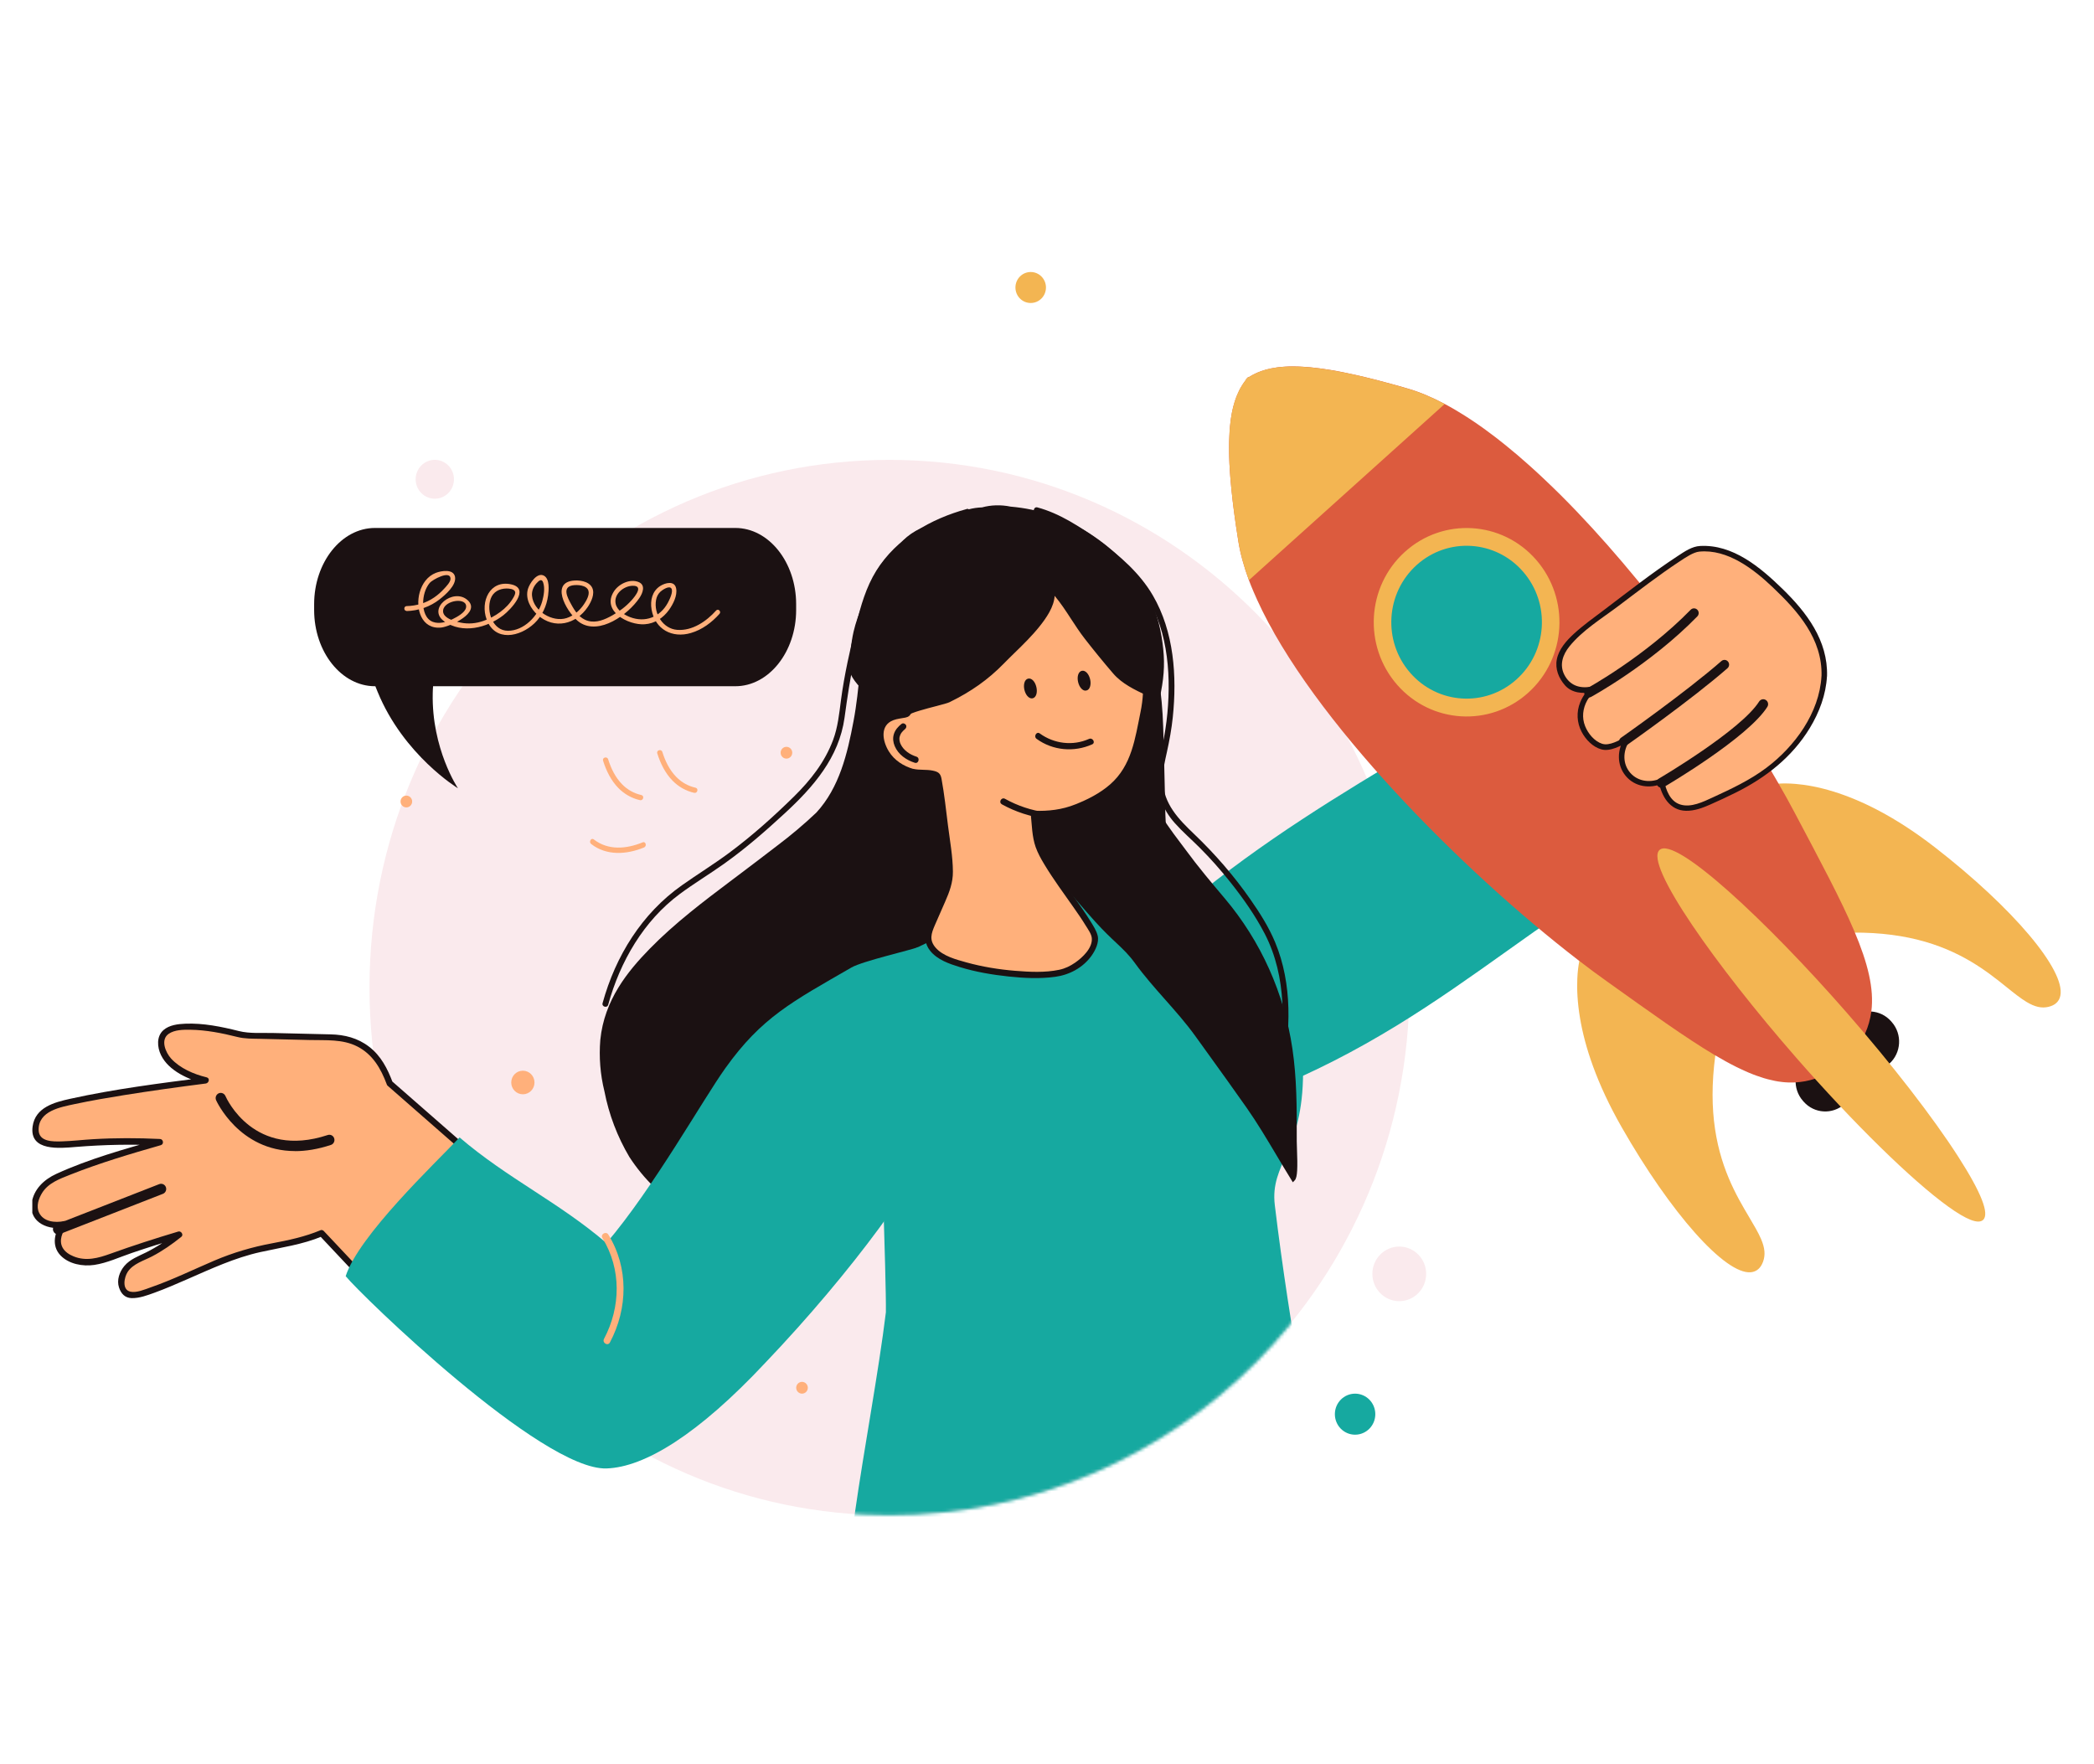
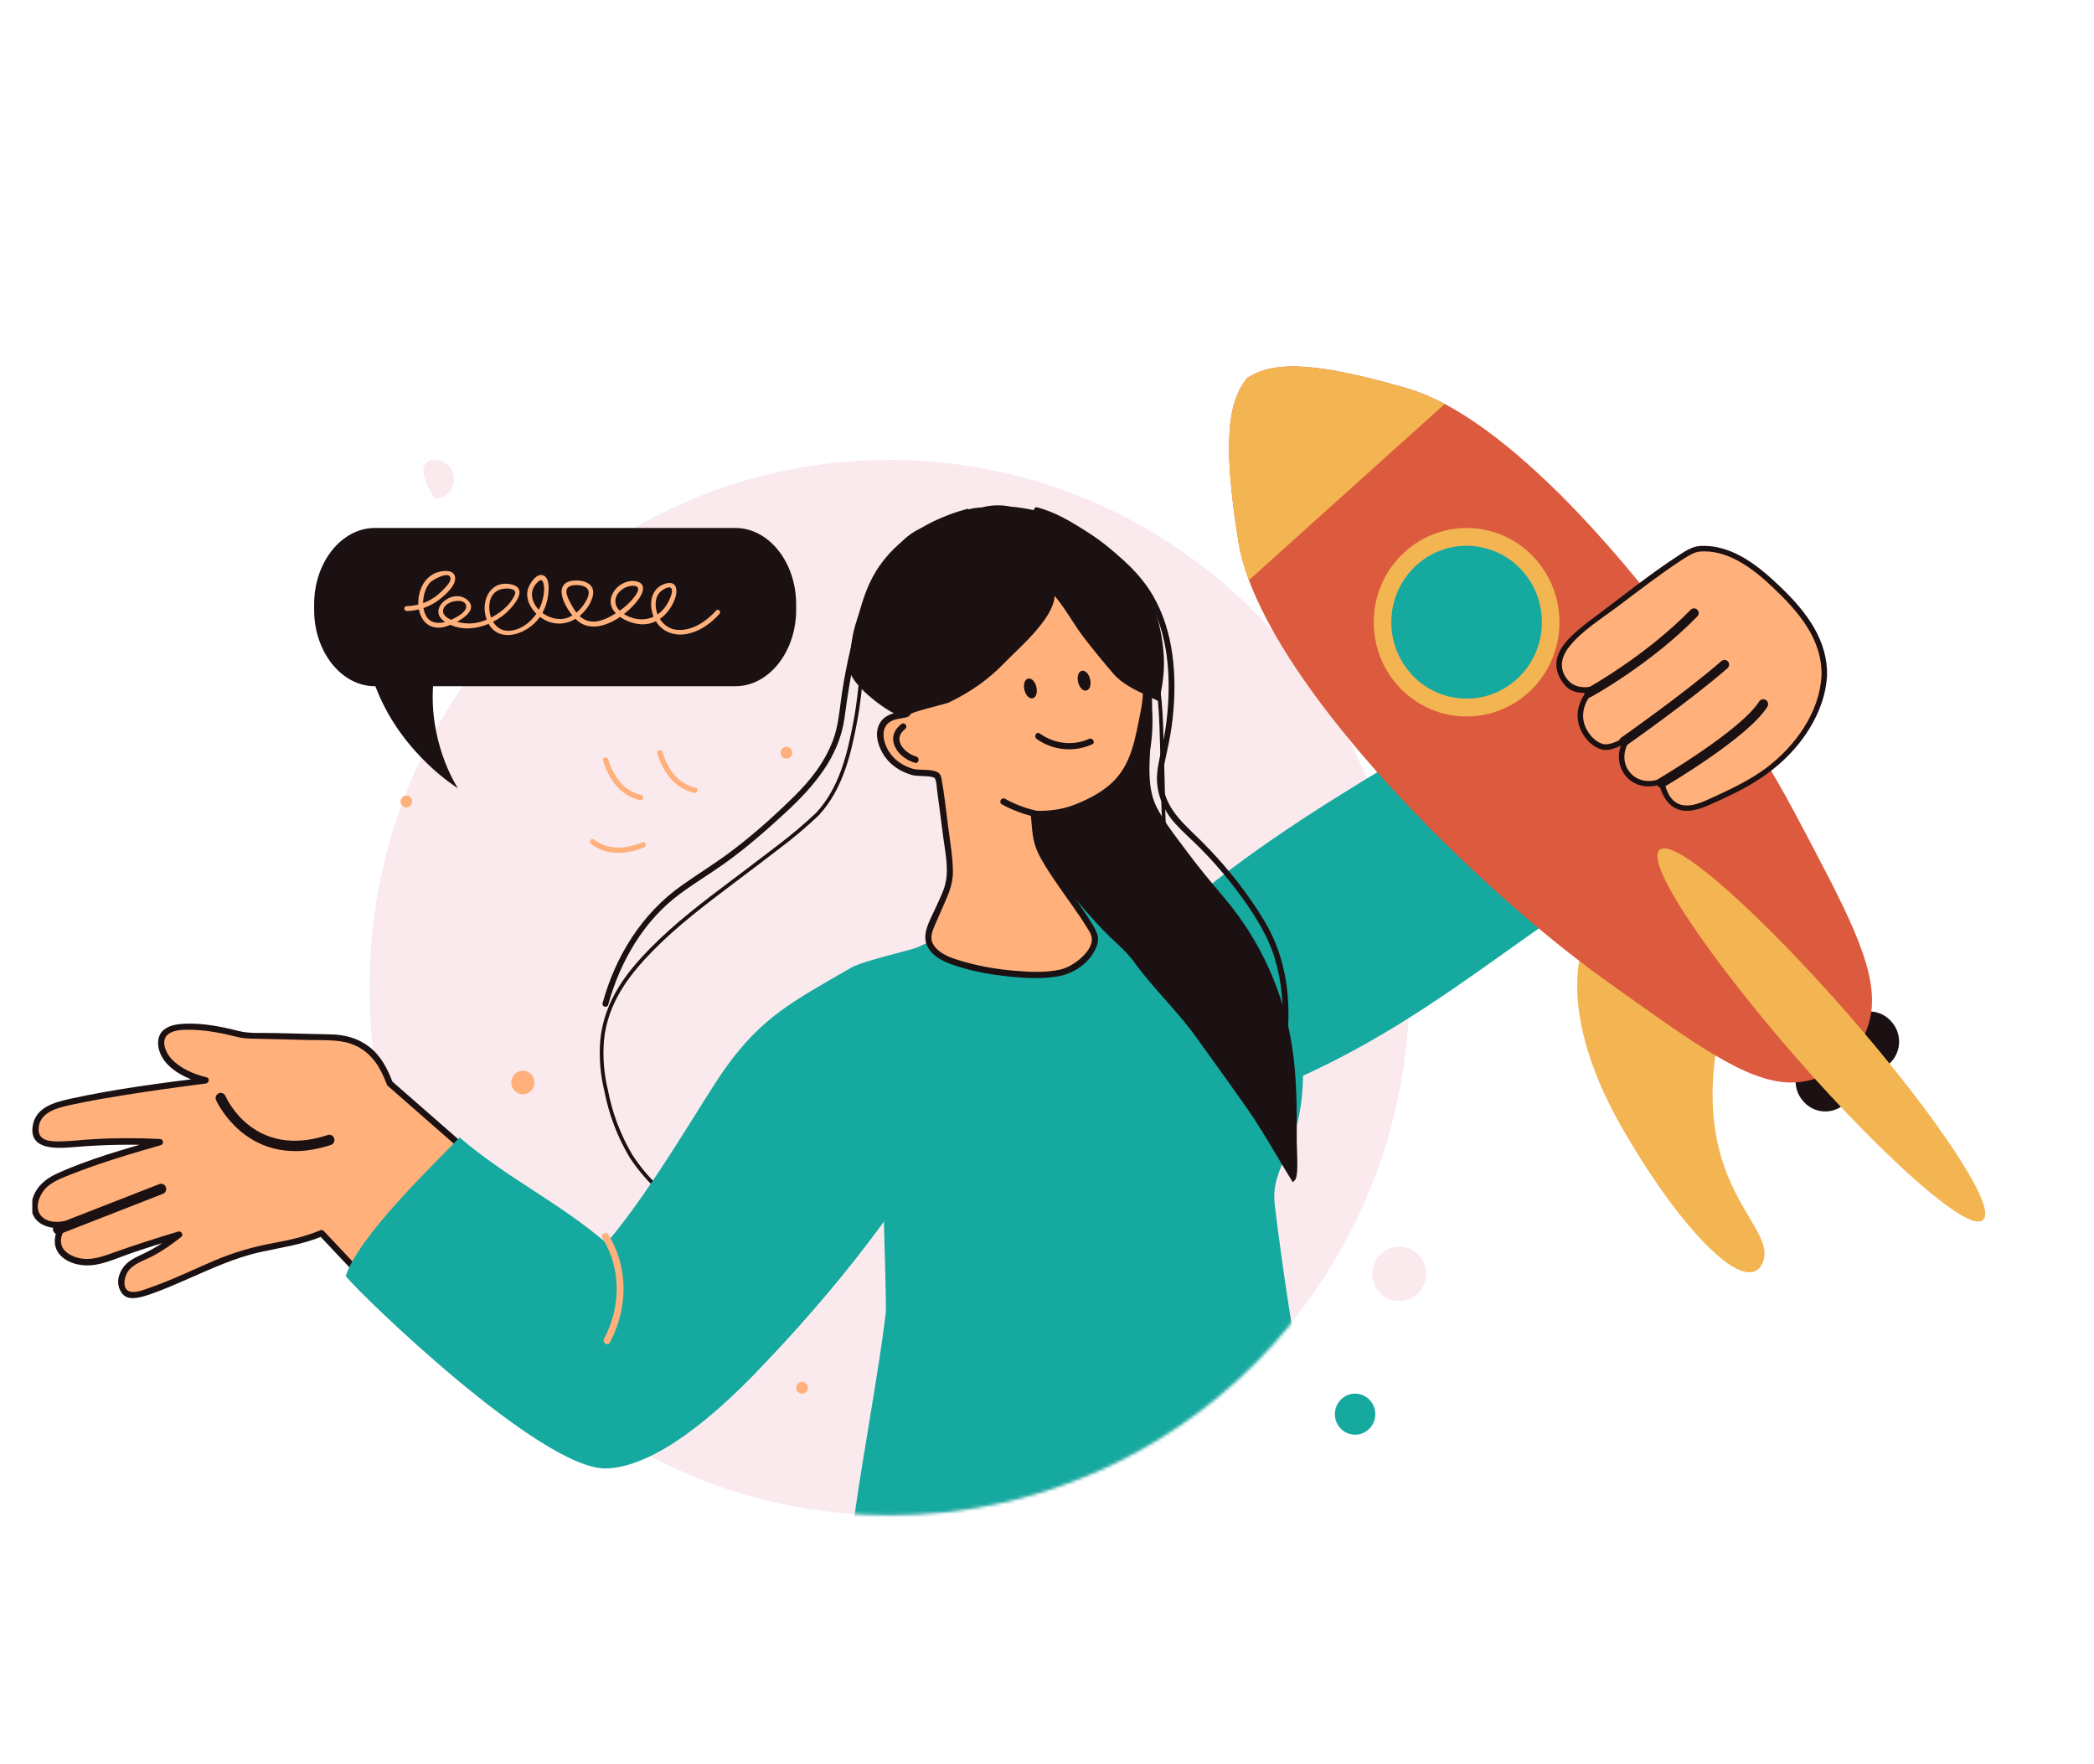
<svg xmlns="http://www.w3.org/2000/svg" width="648" height="546" viewBox="0 0 648 546" fill="none">
  <g filter="url(#filter0_d_1919_5632)">
    <g clip-path="url(#clip0_1919_5632)">
      <path d="M273.249 464.911C362.115 464.911 434.156 391.8 434.156 301.612C434.156 211.424 362.115 138.312 273.249 138.312C184.383 138.312 112.342 211.424 112.342 301.612C112.342 391.8 184.383 464.911 273.249 464.911Z" fill="#FAEAED" />
-       <path d="M374.508 304.962C372.114 299.977 369.924 294.913 367.953 289.753C365.701 284.434 363.714 279.021 362.009 273.512C360.194 267.558 358.99 261.494 358.395 255.302C358.098 250.555 357.926 245.793 357.879 241.03C357.707 234.33 357.582 227.63 357.363 220.931C357.05 211.072 355.705 201.483 352.858 192.037C351.622 187.306 349.729 182.845 347.179 178.685C343.925 174.033 340.061 169.985 335.572 166.54C326.702 159.491 316.549 155.094 305.161 155.3C298.685 155.57 292.365 156.776 286.233 158.92C281.806 160.11 278.317 162.492 275.767 166.111C272.92 168.826 270.996 172.128 269.995 176.066C268.29 180.924 267.038 185.909 266.209 190.989C264.692 200.372 264.457 209.881 262.69 219.248C260.734 229.551 258.278 239.982 251.004 247.872C247.172 251.508 243.151 254.905 238.928 258.08C234.923 261.16 230.903 264.224 226.867 267.257C217.434 274.385 207.844 281.45 199.538 289.943C191.81 297.85 185.506 306.423 184.364 317.837C183.926 323.156 184.348 328.395 185.615 333.57C186.992 340.73 189.542 347.446 193.249 353.717C197.707 360.559 203.386 366.068 210.3 370.259C212.694 372.8 214.915 373.212 216.933 371.498C216.996 371.053 216.886 370.688 216.589 370.434C220.953 370.212 225.334 370.085 229.698 369.958C243.933 369.561 258.169 368.815 272.404 368.656C288.329 368.481 304.301 368.831 320.226 367.878C337.011 366.878 353.468 363.48 369.815 359.702C369.815 359.702 382.423 319.933 374.523 304.978L374.508 304.962Z" fill="#1B1112" />
      <path d="M214.399 373.083C213.132 373.083 211.63 372.464 209.94 370.702C203.011 366.495 197.238 360.891 192.764 354.032C189.025 347.714 186.429 340.871 185.036 333.679C183.754 328.488 183.331 323.138 183.769 317.788C185.005 305.452 192.217 296.593 199.115 289.544C206.843 281.638 215.791 274.891 224.457 268.366L226.522 266.81C230.558 263.778 234.579 260.714 238.583 257.634C242.76 254.49 246.812 251.077 250.613 247.473C257.762 239.71 260.234 229.232 262.126 219.167C263.096 214.07 263.613 208.847 264.113 203.783C264.536 199.56 264.958 195.194 265.646 190.923C266.475 185.827 267.758 180.763 269.463 175.889C270.48 171.92 272.482 168.475 275.392 165.713C277.926 162.093 281.555 159.6 286.108 158.394C292.224 156.235 298.654 155.012 305.161 154.742C315.877 154.536 326.217 158.378 335.947 166.109C340.452 169.57 344.394 173.698 347.664 178.366C350.245 182.589 352.185 187.145 353.421 191.908C356.127 200.878 357.613 210.371 357.957 220.929C358.114 225.644 358.223 230.375 358.333 235.09L358.473 241.028C358.52 245.759 358.692 250.553 358.99 255.284C359.584 261.381 360.789 267.477 362.588 273.367C364.277 278.828 366.264 284.274 368.516 289.56C370.487 294.704 372.693 299.8 375.055 304.738C382.971 319.74 370.894 358.255 370.378 359.891L370.284 360.208L369.971 360.287C355.157 363.701 337.887 367.432 320.288 368.464C308.931 369.146 297.371 369.162 286.186 369.178C281.602 369.178 277.019 369.178 272.451 369.241C263.613 369.337 254.633 369.67 245.936 369.988C240.539 370.194 235.157 370.384 229.761 370.527C225.443 370.638 221.501 370.766 217.543 370.956C217.574 371.147 217.574 371.353 217.543 371.575L217.512 371.797L217.34 371.94C216.589 372.575 215.619 373.099 214.446 373.099L214.399 373.083ZM305.896 155.869C305.662 155.869 305.411 155.869 305.177 155.869C298.794 156.123 292.474 157.346 286.42 159.473C282.103 160.632 278.693 162.966 276.237 166.443C273.421 169.142 271.528 172.396 270.543 176.206C268.853 181.064 267.586 186.05 266.773 191.082C266.084 195.321 265.662 199.671 265.239 203.878C264.739 208.958 264.223 214.213 263.237 219.357C261.297 229.597 258.794 240.25 251.411 248.267C247.547 251.934 243.48 255.38 239.256 258.539C235.251 261.619 231.231 264.683 227.195 267.715L225.13 269.271C216.511 275.78 207.594 282.496 199.929 290.338C193.187 297.244 186.116 305.912 184.911 317.883C184.473 323.09 184.896 328.329 186.147 333.425C187.508 340.522 190.058 347.237 193.718 353.413C198.099 360.129 203.761 365.638 210.582 369.749L210.707 369.845C213.445 372.75 215.244 372.067 216.386 371.178C216.386 371.004 216.292 370.908 216.229 370.845L215.15 369.908L216.573 369.829C220.86 369.607 225.052 369.48 229.698 369.353C235.079 369.21 240.476 369.003 245.857 368.813C254.555 368.495 263.55 368.162 272.404 368.067C276.988 368.019 281.571 368.003 286.155 368.003C297.324 367.987 308.869 367.971 320.194 367.289C337.59 366.257 354.688 362.589 369.377 359.208C370.534 355.445 381.36 319.121 374.038 305.246C371.645 300.261 369.439 295.117 367.453 289.973C365.2 284.686 363.198 279.193 361.493 273.684C359.678 267.715 358.458 261.555 357.848 255.348C357.55 250.585 357.378 245.775 357.331 241.028L357.191 235.09C357.081 230.375 356.972 225.66 356.815 220.929C356.487 210.483 355.016 201.068 352.326 192.193C351.105 187.51 349.213 183.065 346.71 178.969C343.518 174.412 339.655 170.38 335.243 166.983C325.935 159.6 316.08 155.854 305.912 155.854L305.896 155.869Z" fill="#1B1112" />
      <path d="M507.82 179.431C461.625 217.851 411.911 236.949 365.7 275.369C364.731 279.243 362.415 290.626 367.499 303.565C373.053 317.678 385.552 332.316 388.837 334.205C451.426 309.328 477.519 271.067 540.107 246.189C525.919 246.126 570.659 217.549 545.145 188.544C523.338 163.746 511.668 179.177 507.82 179.431Z" fill="#16A9A0" />
      <path d="M118.615 331.317C117.989 329.634 117.301 328.062 116.581 326.633C113.656 320.886 107.837 317.251 101.454 317.092C92.053 316.87 82.651 316.631 73.265 316.409C72.123 316.092 51.537 310.424 48.33 316.6C47.704 317.79 47.892 319.124 47.97 319.711C48.971 327.221 61.126 330.253 61.658 330.364C40.399 333.079 24.239 335.81 17.2 337.604C14.978 338.175 11.193 339.286 9.706 342.477C9.034 343.922 8.533 346.288 9.566 347.986C11.459 351.098 17.387 350.225 24.286 349.717C29.745 349.304 37.614 348.971 47.469 349.479C31.873 353.924 20.219 358.004 15.103 360.465C13.977 361.005 11.521 362.259 10.004 364.958C9.644 365.609 7.782 368.911 9.19 371.768C10.27 373.943 12.96 375.293 16.073 375.134C16.715 375.102 17.356 375.007 18.013 374.848C17.935 374.944 17.293 375.658 16.73 376.738C16.073 378.008 15.526 379.77 16.105 381.627C16.981 384.437 19.828 385.501 20.985 385.93C25.318 387.549 29.542 385.961 32.186 385.009C37.223 383.167 44.012 380.865 53.414 378.055C49.049 381.611 45.31 383.675 42.526 384.945C40.508 385.866 37.473 387.073 36.112 390.073C35.627 391.153 35.487 392.185 35.455 392.883C35.455 392.883 35.565 394.63 36.832 396.059C39.272 398.805 51.787 392.455 65.256 386.724C80.117 380.405 85.983 382.485 97.481 377.595L122.713 404.425C150.449 397.059 152.295 360.766 152.295 360.766L118.615 331.285V331.317Z" fill="#FFB07B" />
      <path d="M119.554 331.044C117.927 326.71 115.909 322.725 112.186 319.884C108.681 317.201 104.646 316.185 100.312 316.089C94.337 315.946 88.376 315.804 82.401 315.661C78.928 315.581 75.299 315.899 71.904 315.057C66.554 313.708 60.86 312.549 55.322 312.787C53.054 312.882 50.395 313.184 48.596 314.756C46.374 316.693 46.625 320.058 47.829 322.519C50.222 327.409 56.402 330.124 61.392 331.33C61.47 330.695 61.564 330.044 61.642 329.409C47.641 331.203 33.5 332.981 19.703 336.029C14.822 337.109 8.909 338.665 8.095 344.571C7.016 352.397 16.652 351.318 21.486 350.921C30.152 350.222 38.787 350.032 47.469 350.461C47.391 349.826 47.297 349.175 47.219 348.54C36.535 351.588 25.538 354.62 15.401 359.272C11.631 361.002 8.408 364.003 7.798 368.337C6.938 374.513 13.304 376.862 18.263 375.799C17.951 375.259 17.638 374.703 17.325 374.163C14.806 377.053 13.836 381.482 16.715 384.483C19.311 387.197 23.629 387.959 27.164 387.436C31.138 386.848 34.986 385.022 38.787 383.736C43.715 382.054 48.69 380.498 53.68 379.005C53.367 378.466 53.054 377.91 52.741 377.37C49.785 379.736 46.625 381.863 43.246 383.546C40.852 384.737 38.271 385.642 36.488 387.753C34.986 389.547 34.063 392.119 34.83 394.421C35.471 396.358 36.675 397.644 38.725 397.707C41.134 397.771 43.637 396.818 45.874 396.009C49.237 394.786 52.538 393.341 55.823 391.913C63.285 388.658 70.637 385.213 78.615 383.451C85.107 382.006 91.568 381.165 97.763 378.561C97.45 378.482 97.137 378.386 96.824 378.307C104.192 386.15 111.56 393.976 118.943 401.819C119.992 402.93 121.024 404.026 122.072 405.137C122.307 405.391 122.682 405.471 123.011 405.391C140.688 400.565 149.917 383.244 152.67 366.003C152.921 364.447 153.421 362.542 153.28 360.955C153.171 359.827 151.935 359.145 151.137 358.446C145.365 353.398 139.593 348.349 133.82 343.285C128.986 339.062 124.168 334.839 119.335 330.616C118.396 329.79 117.035 331.171 117.974 331.997C127.719 340.522 137.465 349.048 147.195 357.573C148.165 358.43 149.151 359.288 150.12 360.129C150.34 360.32 151.247 361.383 151.544 361.383C151.341 361.383 151.544 360.383 151.325 361.272C151.169 361.939 151.184 362.717 151.106 363.415C150.293 370.02 148.509 376.624 145.693 382.657C141.016 392.659 133.21 400.581 122.494 403.502C122.807 403.581 123.12 403.677 123.433 403.756C116.065 395.913 108.697 388.086 101.313 380.244C100.265 379.132 99.233 378.037 98.185 376.926C97.966 376.703 97.543 376.545 97.246 376.672C92.365 378.72 87.344 379.783 82.166 380.752C76.003 381.895 70.105 383.641 64.317 386.102C57.778 388.896 51.333 392.055 44.607 394.389C42.839 395.008 40.242 396.151 38.334 395.707C35.627 395.088 36.456 391.166 37.52 389.579C39.225 387.023 42.495 386.134 45.076 384.784C48.298 383.101 51.271 381.022 54.118 378.736C54.9 378.116 54.055 376.846 53.179 377.1C46.108 379.212 39.1 381.466 32.155 383.975C28.416 385.324 24.63 386.372 20.766 384.784C19.421 384.229 18.091 383.403 17.372 382.085C16.183 379.926 17.215 377.227 18.717 375.513C19.358 374.767 18.733 373.671 17.778 373.878C15.088 374.449 11.474 374.1 10.098 371.29C9.128 369.305 9.941 366.908 11.036 365.146C12.945 362.05 16.543 360.78 19.734 359.51C28.869 355.89 38.318 353.08 47.751 350.381C48.815 350.08 48.564 348.508 47.501 348.46C40.618 348.127 33.719 348.111 26.836 348.524C23.566 348.714 20.313 349.111 17.043 349.206C14.431 349.27 10.035 349.381 9.957 345.698C9.832 339.728 16.824 338.585 21.251 337.633C26.241 336.569 31.279 335.712 36.316 334.902C44.747 333.553 53.21 332.378 61.673 331.298C62.659 331.171 63.081 329.663 61.924 329.377C58.013 328.441 53.711 326.599 50.942 323.567C49.237 321.678 47.563 317.74 50.207 315.915C52.053 314.645 54.743 314.629 56.887 314.66C61.783 314.724 66.679 315.692 71.403 316.883C73.781 317.486 76.128 317.407 78.599 317.47C83.683 317.597 88.752 317.709 93.836 317.836C98.811 317.963 104.035 317.502 108.603 319.852C113.343 322.297 115.846 326.631 117.676 331.521C118.114 332.68 119.976 332.187 119.538 330.997L119.554 331.044Z" fill="#1B1112" />
      <path d="M15.979 377.99C16.166 377.99 16.354 377.958 16.542 377.879L48.423 365.432C49.236 365.114 49.643 364.178 49.33 363.352C49.017 362.527 48.094 362.114 47.281 362.431L15.4 374.878C14.587 375.195 14.18 376.132 14.493 376.958C14.743 377.593 15.337 377.99 15.979 377.99Z" fill="#1B1112" />
      <path d="M89.315 352.222C92.631 352.222 96.307 351.65 100.406 350.301C101.235 350.031 101.689 349.126 101.423 348.269C101.157 347.427 100.265 346.951 99.42 347.237C76.612 354.762 68.102 335.949 67.758 335.155C67.398 334.345 66.46 333.98 65.678 334.33C64.88 334.695 64.52 335.631 64.864 336.441C64.942 336.632 71.966 352.206 89.315 352.206V352.222Z" fill="#1B1112" />
      <path d="M582.672 325.155L568.794 337.651C565.084 340.991 559.409 340.647 556.118 336.882L555.921 336.657C552.63 332.892 552.969 327.132 556.678 323.792L570.556 311.296C574.266 307.956 579.941 308.301 583.232 312.065L583.429 312.291C586.721 316.055 586.381 321.815 582.672 325.155Z" fill="#1B1112" />
-       <path d="M545.645 278.51C548.508 281.32 552.481 283.193 557.518 284.098C560.584 284.654 564.057 284.844 567.905 284.685C577.104 284.304 584.737 285.162 591.167 286.733C604.761 290.083 612.958 296.656 619.043 301.546C621.311 303.371 623.283 304.943 625.128 306.054C627.694 307.594 629.774 308.071 631.886 307.578C632.903 307.34 633.717 306.943 634.327 306.388C634.968 305.816 635.39 305.07 635.578 304.149C637.252 296.275 620.936 276.954 596.767 258.204C584.393 248.615 573.787 243.551 565.371 240.947C560.788 239.534 556.861 238.852 553.639 238.582C549.118 238.201 546.646 238.693 546.552 238.709L546.38 238.741L546.302 238.883C546.302 238.883 546.271 238.931 546.224 239.01L546.192 239.058C545.379 240.789 540.702 250.933 540.154 261.237C539.81 267.571 541.015 273.969 545.629 278.494L545.645 278.51Z" fill="#F3B552" />
      <path d="M526.153 295.91C528.531 299.148 529.861 303.387 530.095 308.579C530.252 311.738 530.002 315.246 529.344 319.104C527.796 328.312 527.671 336.107 528.39 342.775C529.939 356.889 535.32 365.97 539.325 372.717C540.827 375.241 542.109 377.416 542.97 379.417C544.159 382.195 544.346 384.354 543.595 386.418C543.236 387.402 542.751 388.18 542.125 388.72C541.484 389.292 540.701 389.625 539.779 389.704C531.863 390.387 515.062 371.495 499.81 344.776C492.02 331.106 488.406 319.787 486.936 310.992C486.138 306.197 485.966 302.165 486.106 298.878C486.31 294.274 487.108 291.861 487.139 291.766L487.202 291.607L487.358 291.544C487.358 291.544 487.405 291.512 487.499 291.48H487.546C489.329 290.861 499.857 287.448 509.994 288.194C516.235 288.654 522.321 290.671 526.169 295.894L526.153 295.91Z" fill="#F3B552" />
      <path d="M486.404 293.116C489.47 295.482 492.458 297.705 495.352 299.753C508.836 309.373 519.552 317.105 528.562 322.455C530.956 323.868 533.224 325.122 535.398 326.202C535.477 326.234 535.539 326.265 535.602 326.297C535.961 326.472 536.306 326.646 536.665 326.805C537.088 327.011 537.495 327.202 537.901 327.377C538.308 327.567 538.715 327.742 539.121 327.916C539.528 328.091 539.919 328.25 540.326 328.409C540.717 328.567 541.108 328.71 541.515 328.853C542.297 329.139 543.064 329.393 543.83 329.631C544.206 329.742 544.597 329.853 544.972 329.949C545.003 329.949 545.035 329.949 545.066 329.98C545.785 330.171 546.505 330.33 547.209 330.472C547.553 330.536 547.897 330.599 548.241 330.663C548.695 330.726 549.133 330.79 549.587 330.838C549.868 330.869 550.15 330.901 550.432 330.917C550.447 330.917 550.463 330.917 550.478 330.917C550.823 330.949 551.167 330.965 551.511 330.98C551.511 330.98 551.527 330.98 551.542 330.98C551.871 330.98 552.184 330.996 552.496 330.98C552.543 330.98 552.59 330.98 552.637 330.98C552.966 330.98 553.279 330.98 553.607 330.949C555.641 330.838 557.643 330.472 559.645 329.821C562.633 328.869 565.605 327.281 568.672 325.027L568.734 325.09C568.844 324.979 568.938 324.868 569.047 324.757C569.157 324.662 569.297 324.582 569.422 324.487L569.36 324.424C569.36 324.424 569.469 324.313 569.516 324.249C572.004 321.503 573.865 318.756 575.132 315.914C576.149 313.66 576.79 311.342 577.103 308.929C577.979 301.943 576.024 294.085 571.832 284.162C567.67 274.335 561.319 262.508 553.388 247.521C551.792 244.489 550.04 241.345 548.179 238.122C547.538 236.995 546.865 235.868 546.192 234.709C544.268 231.439 542.219 228.089 540.076 224.691C537.494 220.58 534.757 216.372 531.91 212.134C530.69 210.324 529.438 208.498 528.171 206.672C526.935 204.894 525.684 203.116 524.417 201.338C523.901 200.608 523.384 199.893 522.868 199.179C521.992 197.972 521.132 196.782 520.24 195.575C518.472 193.178 516.689 190.78 514.874 188.399C513.967 187.208 513.044 186.018 512.121 184.827C512.074 184.763 512.027 184.7 511.98 184.636C510.619 182.89 509.243 181.144 507.851 179.413C507.819 179.366 507.772 179.318 507.741 179.27C506.834 178.143 505.911 177.016 504.988 175.889C504.941 175.825 504.878 175.762 504.831 175.698C498.684 168.205 492.332 160.981 485.934 154.282C485.449 153.774 484.949 153.266 484.464 152.758C483.979 152.25 483.478 151.742 482.993 151.249C481.523 149.757 480.052 148.281 478.566 146.852C477.581 145.899 476.595 144.963 475.625 144.042C474.155 142.661 472.684 141.295 471.214 139.993C468.774 137.803 466.333 135.723 463.909 133.77C462.986 133.024 462.078 132.325 461.187 131.611C461.077 131.532 460.983 131.452 460.874 131.373C459.982 130.69 459.09 130.023 458.199 129.373C458.136 129.325 458.058 129.277 457.995 129.214C457.557 128.896 457.119 128.579 456.681 128.261C456.228 127.928 455.774 127.626 455.32 127.309C455.258 127.261 455.195 127.213 455.117 127.166C454.679 126.88 454.257 126.578 453.834 126.293C453.365 125.975 452.88 125.658 452.411 125.356C451.941 125.054 451.472 124.753 451.003 124.451C450.158 123.911 449.313 123.403 448.469 122.911C447.327 122.228 446.2 121.609 445.074 121.006C441.21 118.958 437.44 117.354 433.811 116.291C433.279 116.132 432.747 115.973 432.231 115.83C431.699 115.687 431.198 115.529 430.698 115.386C430.354 115.291 429.994 115.195 429.65 115.1C427.851 114.592 426.114 114.132 424.441 113.703C423.83 113.544 423.236 113.385 422.642 113.243C422.078 113.1 421.515 112.957 420.968 112.83C420.279 112.671 419.607 112.496 418.95 112.354C418.825 112.322 418.668 112.29 418.543 112.258C418.168 112.179 417.792 112.084 417.432 112.004C415.962 111.671 414.554 111.385 413.224 111.115C412.755 111.02 412.286 110.941 411.816 110.845C411.3 110.75 410.8 110.671 410.299 110.575C410.002 110.512 409.705 110.464 409.407 110.433C409.094 110.385 408.766 110.321 408.453 110.29C407.984 110.21 407.53 110.147 407.061 110.083C406.701 110.02 406.341 109.988 405.997 109.94C404.245 109.718 402.618 109.559 401.101 109.48C400.663 109.448 400.225 109.432 399.787 109.417C399.74 109.417 399.709 109.417 399.662 109.417C399.208 109.401 398.739 109.401 398.301 109.385C397.722 109.385 397.174 109.385 396.627 109.401C396.345 109.401 396.048 109.417 395.766 109.448C395.156 109.48 394.578 109.528 394.014 109.591C393.827 109.607 393.639 109.623 393.451 109.655C393.279 109.671 393.107 109.702 392.935 109.734C390.651 110.052 388.727 110.607 387.037 111.337C386.912 111.385 386.787 111.449 386.662 111.512C386.553 111.56 386.427 111.623 386.302 111.687C386.177 111.75 386.052 111.814 385.942 111.861C385.817 111.925 385.708 111.988 385.583 112.052C385.239 112.242 384.894 112.433 384.566 112.639C384.535 112.639 384.519 112.655 384.488 112.671C384.441 112.703 384.409 112.719 384.362 112.75L384.269 112.655C384.159 112.766 384.065 112.893 383.971 113.004C383.831 113.1 383.721 113.179 383.596 113.274L383.69 113.37C383.44 113.687 383.189 114.021 382.955 114.354C382.736 114.671 382.517 114.989 382.313 115.338C381.703 116.307 381.187 117.37 380.702 118.577C380.655 118.672 380.624 118.752 380.592 118.847C380.452 119.212 380.311 119.593 380.186 120.006C380.139 120.133 380.092 120.276 380.061 120.403C379.763 121.339 379.497 122.355 379.278 123.467C379.247 123.625 379.216 123.784 379.185 123.943C379.185 124.022 379.153 124.118 379.138 124.213C379.091 124.483 379.044 124.753 378.997 125.038C378.966 125.197 378.95 125.356 378.919 125.531C378.872 125.848 378.84 126.166 378.793 126.483C378.793 126.499 378.793 126.531 378.793 126.531C378.747 126.864 378.715 127.213 378.668 127.579C378.528 128.991 378.434 130.531 378.387 132.214C378.371 132.627 378.371 133.056 378.355 133.484C378.355 134.119 378.355 134.802 378.355 135.485C378.355 135.707 378.355 135.945 378.355 136.183C378.355 136.66 378.371 137.136 378.387 137.628C378.418 138.295 378.434 138.993 378.465 139.708C378.465 139.851 378.481 140.009 378.496 140.168C378.543 140.898 378.574 141.645 378.637 142.407C378.668 142.883 378.715 143.375 378.747 143.867C378.762 144.169 378.793 144.47 378.825 144.772C378.903 145.614 378.981 146.455 379.059 147.344C379.529 152.091 380.248 157.489 381.234 163.633C381.844 167.411 382.955 171.396 384.488 175.555C384.941 176.762 385.426 177.969 385.958 179.191C386.302 179.985 386.646 180.795 387.022 181.604C403.791 218.579 450.659 265.619 486.419 293.132L486.404 293.116Z" fill="#DC5B3E" />
      <path d="M430.354 207.91C440.882 219.96 459.044 221.055 470.917 210.37C482.79 199.686 483.87 181.254 473.342 169.204C462.814 157.155 444.652 156.059 432.779 166.744C420.906 177.428 419.826 195.86 430.354 207.91Z" fill="#F3B552" />
      <path d="M384.488 175.538L445.059 121.02C441.179 118.972 437.409 117.385 433.795 116.321C403.291 107.351 391.59 108.177 384.347 112.765L384.253 112.654C384.144 112.765 384.066 112.892 383.956 113.003C383.831 113.098 383.706 113.178 383.565 113.257L383.659 113.368C378.309 120.131 376.103 131.816 381.234 163.615C381.844 167.394 382.955 171.394 384.488 175.538Z" fill="#F3B552" />
      <path d="M434.359 204.164C442.853 213.975 457.589 214.928 467.241 206.291C476.909 197.671 477.847 182.716 469.337 172.92C460.843 163.109 446.107 162.157 436.455 170.793C426.803 179.429 425.849 194.369 434.359 204.164Z" fill="#16A9A0" />
      <path d="M511.558 259.015C516.423 254.633 544.784 281.114 569.391 309.262C583.517 325.424 596.126 341.696 603.994 353.953C611.143 365.082 613.724 371.67 611.659 373.527C610.173 374.861 606.544 373.464 600.866 369.368L600.819 369.336C589.602 361.255 571.597 343.617 553.826 323.28C529.219 295.132 506.693 263.396 511.558 259.015Z" fill="#F3B552" />
      <path d="M562.508 205.262C562.133 213.978 557.158 221.249 555.5 223.646C553.122 227.123 550.854 229.345 548.695 231.314C542.141 237.315 534.976 240.506 527.264 244.046C524.041 245.523 519.708 247.047 516.579 245.317C514.014 243.888 512.888 240.982 512.387 238.982C512.262 238.506 512.184 238.077 512.121 237.728C511.48 238.045 510.807 238.268 510.15 238.411C506.787 239.157 503.251 237.839 501.312 235.045L501.202 234.87C499.497 232.282 499.356 228.885 500.795 226.043C501.014 225.615 501.265 225.218 501.546 224.821C500.811 225.202 499.747 225.71 498.402 226.234C497.15 226.726 496.102 227.123 495.414 227.234C492.458 227.663 487.937 223.789 487.154 218.963C486.325 213.835 490.095 210.024 490.518 209.612C490.549 209.532 490.58 209.453 490.612 209.374C489.955 209.501 488.875 209.675 487.639 209.596C486.341 209.516 484.855 209.167 483.572 208.199C482.258 206.897 480.741 204.928 480.506 202.372C480.005 196.911 485.762 192.402 491.425 188.116C520.037 166.397 521.663 165.842 524.636 165.858C535.602 165.905 543.611 173.669 548.805 178.701C553.498 183.258 563.087 192.545 562.555 205.293L562.508 205.262Z" fill="#FFB07B" />
      <path d="M561.664 205.262C561.022 216.645 553.357 227.043 544.597 233.616C539.528 237.426 533.787 240.109 528.062 242.745C525.09 244.11 521.257 246.031 517.909 244.936C514.781 243.92 513.529 240.459 512.95 237.49C512.841 236.887 512.153 236.775 511.699 236.966C508.351 238.426 504.253 237.696 502.047 234.585C500.013 231.711 500.389 228.06 502.266 225.234C502.782 224.456 501.812 223.694 501.093 224.043C499.106 225.043 496.071 226.901 493.772 226.154C491.378 225.377 489.454 223.011 488.531 220.725C487.452 218.058 487.796 215.2 489.188 212.708C489.814 211.596 490.987 210.596 491.331 209.755C491.629 209.04 491.144 208.342 490.362 208.485C486.842 209.135 483.76 208.119 482.071 204.77C480.522 201.706 481.633 198.562 483.651 196.054C487.687 191.053 493.631 187.433 498.699 183.623C505.004 178.876 511.277 174.002 517.862 169.668C519.63 168.509 522.024 166.874 523.854 166.699C532.583 165.858 540.623 172.065 546.599 177.749C554.374 185.131 562.008 193.704 561.679 205.23C561.648 206.341 563.353 206.341 563.384 205.23C563.713 194.165 557.002 185.417 549.509 178.146C542.657 171.494 534.241 164.413 524.12 164.953C521.57 165.08 519.286 166.683 517.205 168.049C509.29 173.224 501.812 179.13 494.272 184.829C491.144 187.195 487.921 189.481 485.027 192.148C482.743 194.26 480.397 196.863 479.771 200.039C479.192 203.023 480.35 205.849 482.29 208.072C484.433 210.517 487.843 210.723 490.831 210.167L489.861 208.897C489.908 208.786 490.236 208.754 489.861 208.993C489.783 209.04 489.658 209.183 489.611 209.247C489.36 209.548 489.094 209.834 488.86 210.152C488.109 211.12 487.483 212.168 487.014 213.311C485.778 216.327 485.95 219.645 487.468 222.519C488.719 224.884 490.909 227.155 493.506 227.885C496.306 228.679 499.528 226.774 501.953 225.535C501.562 225.138 501.171 224.741 500.78 224.345C498.418 227.901 498.246 232.664 501.046 236.061C503.909 239.554 508.602 240.157 512.559 238.426L511.308 237.903C512.168 242.395 514.718 246.809 519.74 246.904C522.321 246.952 524.839 246.031 527.17 244.999C529.845 243.824 532.52 242.57 535.148 241.268C544.425 236.648 552.575 230.314 558.05 221.296C561.007 216.423 563.056 210.977 563.369 205.23C563.431 204.119 561.726 204.119 561.664 205.23V205.262Z" fill="#1B1112" />
      <path d="M489.564 211.832C489.83 211.864 490.112 211.801 490.378 211.658C490.565 211.562 508.759 201.608 523.244 186.748C523.807 186.177 523.807 185.24 523.244 184.685C522.681 184.113 521.758 184.113 521.195 184.685C507.022 199.211 489.189 208.975 489.017 209.07C488.313 209.451 488.047 210.34 488.422 211.054C488.657 211.515 489.095 211.785 489.564 211.816V211.832Z" fill="#1B1112" />
      <path d="M500.311 226.962C500.639 226.994 500.968 226.914 501.265 226.708C501.468 226.565 521.304 212.642 532.583 202.783C533.177 202.259 533.256 201.338 532.739 200.719C532.223 200.1 531.316 200.036 530.706 200.56C519.536 210.324 499.826 224.168 499.638 224.295C498.981 224.755 498.825 225.66 499.278 226.327C499.529 226.692 499.92 226.914 500.327 226.946L500.311 226.962Z" fill="#1B1112" />
      <path d="M511.996 239.772C512.293 239.804 512.606 239.74 512.888 239.566C513.952 238.947 538.934 224.23 544.91 214.736C545.363 214.021 545.16 213.085 544.456 212.624C543.752 212.164 542.829 212.386 542.375 213.085C536.791 221.959 511.636 236.771 511.386 236.914C510.666 237.343 510.416 238.28 510.839 239.01C511.089 239.455 511.542 239.724 512.012 239.772H511.996Z" fill="#1B1112" />
      <mask id="mask0_1919_5632" style="mask-type:luminance" maskUnits="userSpaceOnUse" x="112" y="140" width="323" height="325">
        <path d="M273.202 464.895C362.042 464.895 434.062 392.238 434.062 302.611C434.062 212.985 362.042 140.328 273.202 140.328C184.362 140.328 112.342 212.985 112.342 302.611C112.342 392.238 184.362 464.895 273.202 464.895Z" fill="white" />
      </mask>
      <g mask="url(#mask0_1919_5632)">
        <path d="M263.206 501.708C271.998 505.995 311.998 484.959 318.943 483.197C335.697 478.958 364.747 469.591 403.526 447.143C404.981 445.857 397.222 408.374 392.498 368.938C390.934 355.92 401.242 352.491 401.242 327.692C401.242 308.229 386.866 296.163 383.753 276.429C373.116 273.714 365.279 272.047 363.949 271.841C363.135 271.714 362.291 271.619 361.446 271.524C359.365 271.285 353.515 270.666 345.193 270.968C341 271.111 336.198 271.492 330.942 272.27C330.034 272.413 329.111 272.54 328.173 272.698C312.827 275.27 301.141 280.033 289.643 285.463C287.266 286.59 284.872 287.733 282.463 288.908C282.369 288.939 282.26 289.003 282.103 289.082C281.133 289.574 280.257 290.146 279.428 290.844C272.17 296.893 270.684 310.277 270.34 327.55C270.167 335.916 272.311 392.323 272.139 402.103C267.68 438.681 254.102 497.31 263.175 501.724L263.206 501.708Z" fill="#16A9A0" />
      </g>
      <path d="M104.974 390.912C109.464 396.516 165.607 451.066 185.693 450.415C197.442 450.034 214.008 439.984 234.954 417.583C261.516 389.737 284.277 358.684 287.766 345.983C287.578 332.06 283.761 297.466 282.119 289.084C280.163 289.941 264.942 293.402 261.501 295.387C243.151 305.976 233.734 310.786 222.486 326.519C215.369 336.473 200.336 363.415 185.678 380.672C170.832 367.955 155.064 360.7 140.218 347.984C132.428 356.207 108.994 378.386 104.974 390.912Z" fill="#16A9A0" />
      <path d="M352.498 198.307C353.421 203.958 353.89 209.61 353.89 215.294C354.156 219.596 353.952 223.835 353.295 228.042C352.951 233.853 352.607 240.632 355.376 246.077C357.816 250.888 361.258 255.095 364.371 259.334C368.25 264.604 372.38 269.51 376.557 274.463C387.32 287.228 394.734 303.167 397.3 320.599C398.708 330.172 398.645 339.586 398.63 349.175C398.63 351.493 399.255 359.669 398.192 360.78C393.561 353.335 389.338 345.555 384.332 338.427C379.122 330.997 373.788 323.663 368.501 316.312C362.713 308.263 355.595 301.69 349.791 293.689C346.178 288.704 343.628 287.593 337.386 280.718C334.398 277.432 328.657 270.717 325.763 267.256C321.649 262.334 316.252 250.427 316.158 242.807C316.127 239.79 329.392 236.758 329.346 233.789C329.283 229.598 332.959 226.407 335.071 223.518C336.714 221.279 338.34 219.041 339.983 216.818C342.893 212.849 344.645 209.277 352.498 198.307Z" fill="#1B1112" />
      <path d="M398.067 361.845L397.629 361.13C396.049 358.59 394.516 356.003 392.983 353.431C390.073 348.541 387.069 343.492 383.784 338.809C379.921 333.3 375.916 327.743 372.052 322.377L367.969 316.71C365.059 312.661 361.743 308.915 358.552 305.311C355.407 301.755 352.154 298.087 349.26 294.102C347.289 291.388 345.599 289.816 343.487 287.816C341.704 286.149 339.686 284.259 336.902 281.195C333.898 277.893 328.219 271.241 325.263 267.717C320.82 262.398 315.595 250.38 315.502 242.855C315.486 240.902 318.74 239.41 322.525 237.695C324.981 236.568 328.704 234.885 328.689 233.853C328.642 230.345 330.941 227.567 332.975 225.122C333.538 224.455 334.07 223.804 334.539 223.169L339.451 216.453C340.593 214.898 341.563 213.374 342.799 211.453C344.661 208.547 347.21 204.578 351.966 197.942L352.889 196.656L353.139 198.228C354.078 203.896 354.547 209.643 354.531 215.326C354.797 219.613 354.594 223.947 353.921 228.17C353.609 233.584 353.202 240.426 355.939 245.792C357.895 249.618 360.507 253.127 363.057 256.508C363.667 257.334 364.277 258.144 364.887 258.953C368.798 264.288 372.991 269.257 377.042 274.051C388.18 287.26 395.407 303.326 397.942 320.52C399.303 329.744 399.303 338.603 399.287 347.985V349.192C399.287 349.684 399.318 350.446 399.349 351.351C399.568 357.209 399.537 360.353 398.661 361.257L398.082 361.861L398.067 361.845ZM352.091 199.99C347.961 205.817 345.63 209.436 343.894 212.135C342.643 214.072 341.657 215.612 340.499 217.216L335.587 223.915C335.103 224.566 334.555 225.249 333.976 225.931C332.083 228.202 329.956 230.774 329.987 233.774C330.018 235.679 326.78 237.156 323.057 238.854C320.554 239.997 316.784 241.712 316.8 242.792C316.878 249.936 322.025 261.779 326.248 266.812C329.189 270.336 334.852 276.957 337.856 280.259C340.609 283.291 342.611 285.164 344.363 286.815C346.538 288.848 348.259 290.467 350.308 293.293C353.155 297.23 356.393 300.866 359.506 304.406C362.729 308.041 366.061 311.82 369.002 315.916L373.084 321.584C376.964 326.95 380.969 332.506 384.832 338.031C388.149 342.762 391.168 347.826 394.078 352.748C395.376 354.923 396.659 357.098 397.989 359.257C398.239 357.257 398.082 353.177 398.02 351.399C397.989 350.478 397.957 349.684 397.957 349.176V347.969C397.957 338.634 397.973 329.823 396.628 320.71C394.125 303.771 387.007 287.927 376.025 274.909C371.958 270.082 367.75 265.097 363.808 259.731C363.213 258.921 362.603 258.112 361.993 257.302C359.428 253.873 356.768 250.333 354.766 246.395C351.872 240.696 352.279 233.663 352.607 228.011C353.264 223.82 353.468 219.581 353.202 215.342C353.202 210.23 352.826 205.086 352.075 200.006L352.091 199.99Z" fill="#1B1112" />
      <path d="M280.429 234.93C275.721 233.644 272.185 230.533 270.73 225.738C270.058 223.5 270.277 220.674 272.138 219.07C273.28 218.086 274.985 217.657 276.393 217.308C276.91 217.181 278.349 217.229 278.724 216.88C279.522 216.118 278.912 213.704 278.849 213.022C278.317 206.703 278.349 199.924 280.508 193.907C282.15 189.319 286.155 183.429 289.8 180.317C291.661 178.968 293.507 177.618 295.369 176.269C301.548 173.522 308.321 168.49 322.4 171.49C326.733 172.411 332.662 172.935 336.307 176.126C337.402 177.079 338.497 178.047 339.592 179.016C343.706 182.635 346.991 187.176 349.275 192.193C351.246 196.511 352.435 200.607 352.576 205.37C352.654 208.132 352.811 211.371 352.357 214.117C351.966 216.499 351.372 218.848 350.949 221.245C350.151 225.865 348.994 230.803 346.381 234.772C343.628 238.979 339.295 242.186 334.805 244.281C330.629 246.234 326.952 247.79 322.244 247.965C320.836 248.012 319.397 248.012 317.958 247.965C317.958 248.092 317.989 248.219 318.004 248.346C318.396 251.33 318.38 254.521 319.272 257.427C321.696 265.365 337.402 283.098 336.855 286.765C336.151 291.528 332.631 294.116 329.33 296.021C321.884 300.323 290.77 296.132 286.608 289.702C285.373 288.416 284.935 286.797 285.294 284.876C285.529 283.939 288.924 276.287 290.222 273.382C291.567 270.365 292.115 268.016 291.88 264.507C291.599 260.252 290.942 255.855 290.41 251.616C289.893 247.425 289.315 243.249 288.736 239.058C288.626 238.264 288.407 237.28 288.235 236.264C288.157 236.201 288.063 236.137 287.985 236.089C285.842 234.867 282.791 235.629 280.414 234.978L280.429 234.93Z" fill="#FFB07B" />
      <path d="M280.695 233.978C277.582 233.074 274.798 231.343 273.046 228.501C271.106 225.358 270.183 220.5 274.438 218.865C275.689 218.388 276.925 218.325 278.208 218.055C279.131 217.864 279.725 217.436 279.991 216.483C280.288 215.467 280.007 214.34 279.882 213.324C279.663 211.578 279.584 209.784 279.553 208.006C279.397 200.099 281.039 192.971 285.607 186.494C287.797 183.382 290.331 181.096 293.382 178.873C295.509 177.333 297.652 176.222 299.999 175.079C304.817 172.761 309.76 171.364 315.126 171.507C318.583 171.602 321.946 172.364 325.341 172.983C328.532 173.587 331.958 174.206 334.696 176.063C340.797 180.175 345.771 186.525 348.728 193.273C351.872 200.417 352.513 208.656 350.949 216.293C349.26 224.548 348.211 232.915 341.532 238.741C338.403 241.472 334.68 243.361 330.863 244.885C326.639 246.584 322.478 247.044 317.942 246.901C317.457 246.886 316.925 247.362 316.972 247.886C317.332 251.283 317.347 254.887 318.489 258.126C319.162 260.015 320.147 261.793 321.18 263.492C323.933 268.08 327.14 272.382 330.19 276.748C331.52 278.637 332.834 280.542 334.039 282.511C334.711 283.607 335.775 285.035 335.869 286.369C336.088 289.417 332.959 292.322 330.754 293.862C329.158 294.958 327.656 295.704 325.779 296.101C321.352 297.022 316.628 296.783 312.169 296.418C307.085 296.006 301.986 295.18 297.058 293.815C293.867 292.926 289.815 291.878 287.531 289.258C285.482 286.893 286.202 284.861 287.265 282.368C288.313 279.923 289.393 277.478 290.472 275.049C291.802 272.033 292.912 269.096 292.881 265.73C292.85 260.983 291.958 256.189 291.364 251.49C290.754 246.663 290.237 241.789 289.361 237.011C289.049 235.296 288.329 234.82 286.624 234.471C284.653 234.058 282.619 234.375 280.648 233.931C279.444 233.661 278.927 235.534 280.132 235.82C281.806 236.201 283.48 236.09 285.185 236.249C285.685 236.296 286.186 236.36 286.671 236.503C287.328 236.709 287.234 236.757 287.437 237.185C287.891 238.186 287.86 239.71 288.016 240.789C288.689 245.615 289.299 250.458 289.925 255.284C290.472 259.523 291.489 264.222 290.754 268.477C290.253 271.398 288.798 274.081 287.609 276.764C285.717 281.066 282.385 285.909 285.857 290.243C288.079 293.005 291.739 294.259 294.993 295.259C299.905 296.768 305.02 297.641 310.136 298.181C314.907 298.689 319.803 298.927 324.559 298.276C328.939 297.673 333.053 295.498 335.728 291.83C336.933 290.163 338.215 287.623 337.668 285.496C337.277 283.972 336.354 282.543 335.54 281.225C332.396 276.129 328.689 271.398 325.372 266.429C323.839 264.127 322.306 261.777 321.102 259.285C319.381 255.728 319.318 251.744 318.927 247.87C318.599 248.203 318.286 248.521 317.957 248.854C326.029 249.14 333.804 246.79 340.452 242.043C346.976 237.392 350.089 230.803 351.59 223.008C352.373 218.944 353.483 214.848 353.608 210.704C353.734 206.561 353.577 202.29 352.529 198.274C350.527 190.574 346.115 183.493 340.265 178.238C337.543 175.793 335.055 173.587 331.551 172.428C328.016 171.253 324.183 170.665 320.523 170.062C314.203 169.03 307.93 169.538 301.986 172.015C296.417 174.333 290.832 177.317 286.749 181.89C281.634 187.621 278.474 194.479 277.785 202.195C277.551 204.83 277.551 207.482 277.692 210.117C277.739 211.149 277.801 212.181 277.926 213.197C278.004 213.864 278.286 214.642 278.177 215.308C278.004 216.356 277.41 216.086 276.456 216.245C275.502 216.404 274.532 216.69 273.624 217.039C272.029 217.674 270.746 218.674 270.011 220.278C268.556 223.5 269.886 227.374 271.794 230.105C273.828 233.01 276.816 234.836 280.148 235.804C281.336 236.153 281.853 234.264 280.664 233.915L280.695 233.978Z" fill="#1B1112" />
      <path d="M356.221 212.153C351.825 209.898 346.319 207.946 342.94 204.008C339.952 200.516 337.027 196.944 334.195 193.308C330.503 188.577 327.766 183.068 323.667 178.655C324.371 182.544 321.43 186.672 319.225 189.434C315.893 193.626 311.872 197.118 308.149 200.944C303.237 205.977 297.809 209.692 291.536 212.74C290.034 213.47 279.819 215.534 278.74 216.884C276.847 219.233 261.329 207.58 261.501 202.976C261.642 199.214 261.876 195.293 262.721 191.625C263.472 188.339 264.786 185.132 265.959 181.989C267.117 178.877 268.243 175.686 269.917 172.812C272.342 168.637 276.784 165.589 280.664 162.953C284.95 160.064 289.346 157.587 294.133 155.666C296.558 154.38 299.154 153.682 301.908 153.602C304.786 152.84 307.68 152.745 310.605 153.348C319.381 154.095 327.5 156.809 334.93 161.636C342.064 166.256 348.431 172.384 352.529 179.925C355.298 185.021 356.8 191.197 357.379 196.928C357.895 201.96 357.535 206.358 356.237 212.137L356.221 212.153Z" fill="#1B1112" />
      <path d="M277.926 217.803C277.41 217.803 276.784 217.66 276.049 217.375C271.184 215.517 260.734 207.182 260.906 202.943C261.047 199.387 261.266 195.275 262.142 191.481C262.784 188.655 263.832 185.909 264.849 183.241L265.756 180.844C266.804 178.034 267.868 175.145 269.401 172.509C271.951 168.128 276.597 164.984 280.335 162.46C284.95 159.332 289.393 156.935 293.914 155.125C296.354 153.823 299.06 153.109 301.892 153.014C304.708 152.252 307.727 152.156 310.73 152.776C319.6 153.538 327.875 156.348 335.259 161.142C343.081 166.222 349.228 172.62 353.061 179.638C356.283 185.543 357.519 192.275 357.973 196.879C358.489 201.911 358.145 206.388 356.815 212.294L356.643 213.056L355.955 212.707C355.016 212.231 354.015 211.754 352.998 211.278C349.181 209.468 345.224 207.611 342.486 204.42C339.498 200.943 336.557 197.339 333.726 193.704C332.193 191.735 330.801 189.608 329.455 187.544C327.875 185.115 326.248 182.622 324.371 180.384C324.152 183.797 321.837 187.163 319.709 189.83C317.363 192.767 314.657 195.418 312.029 197.974C310.871 199.101 309.713 200.229 308.587 201.388C303.816 206.277 298.482 210.056 291.802 213.31C291.239 213.58 289.8 213.961 287.5 214.565C284.794 215.263 279.772 216.581 279.209 217.279C278.927 217.644 278.489 217.819 277.926 217.819V217.803ZM306.757 153.585C305.177 153.585 303.597 153.792 302.048 154.204C299.264 154.3 296.745 154.982 294.399 156.221C289.893 158.03 285.529 160.396 280.977 163.46C277.347 165.921 272.827 168.969 270.418 173.113C268.931 175.653 267.883 178.51 266.851 181.257L265.944 183.67C264.942 186.305 263.91 189.02 263.284 191.751C262.439 195.45 262.22 199.482 262.08 202.991C261.954 206.119 271.262 214.231 276.44 216.216C277.707 216.692 278.161 216.565 278.239 216.486C278.99 215.549 282.416 214.596 287.171 213.358C289.017 212.882 290.769 212.421 291.254 212.183C297.809 208.992 303.034 205.293 307.695 200.498C308.837 199.34 309.995 198.196 311.153 197.069C313.749 194.545 316.424 191.926 318.724 189.036C321.07 186.099 323.667 182.273 323.041 178.749L322.666 176.701L324.074 178.209C326.514 180.844 328.517 183.892 330.425 186.829C331.755 188.861 333.131 190.973 334.633 192.91C337.449 196.53 340.39 200.117 343.362 203.578C345.928 206.563 349.76 208.373 353.468 210.119C354.25 210.484 355.016 210.85 355.767 211.215C356.925 205.817 357.206 201.642 356.737 196.958C356.283 192.465 355.079 185.909 351.966 180.177C348.243 173.335 342.22 167.08 334.571 162.111C327.359 157.427 319.256 154.665 310.527 153.919C309.26 153.665 307.993 153.522 306.741 153.522L306.757 153.585Z" fill="#1B1112" />
      <path d="M277.003 219.994C275.908 220.851 274.97 221.915 274.579 223.28C274.235 224.471 274.391 225.757 274.876 226.884C275.971 229.503 278.49 231.218 281.086 232.043C282.275 232.424 282.776 230.535 281.603 230.154C279.6 229.519 277.645 228.249 276.706 226.28C276.55 225.963 276.425 225.55 276.362 225.153C276.346 225.042 276.331 224.868 276.331 224.661C276.331 224.407 276.331 224.28 276.378 224.121C276.503 223.582 276.706 223.089 277.05 222.645C277.301 222.311 277.77 221.867 278.005 221.676C278.411 221.359 278.63 220.835 278.349 220.343C278.114 219.93 277.441 219.66 277.035 219.994H277.003Z" fill="#1B1112" />
      <path d="M334.993 224.661C330.003 226.899 324.152 226.169 319.756 222.962C318.74 222.232 317.785 223.93 318.787 224.645C323.792 228.28 330.378 228.852 335.978 226.343C337.105 225.835 336.135 224.153 335.009 224.661H334.993Z" fill="#1B1112" />
      <path d="M315.548 209.372C315.877 210.769 316.737 211.737 317.472 211.563C318.208 211.388 318.536 210.118 318.208 208.721C317.879 207.324 317.019 206.355 316.284 206.53C315.548 206.705 315.22 207.975 315.548 209.372Z" fill="#1B1112" />
      <path d="M317.285 212.119C316.331 212.119 315.392 211.055 315.017 209.499C314.829 208.737 314.829 207.991 314.985 207.356C315.173 206.626 315.58 206.134 316.143 206.007C317.207 205.753 318.302 206.864 318.708 208.595C319.115 210.325 318.63 211.833 317.582 212.087C317.488 212.119 317.379 212.119 317.269 212.119H317.285ZM316.44 207.039C316.44 207.039 316.409 207.039 316.393 207.039C316.237 207.07 316.096 207.293 316.018 207.626C315.908 208.071 315.908 208.658 316.049 209.245C316.331 210.452 317.019 211.135 317.332 211.039C317.66 210.96 317.957 210.039 317.676 208.849C317.41 207.721 316.784 207.055 316.44 207.055V207.039Z" fill="#1B1112" />
      <path d="M332.162 206.975C332.49 208.372 333.35 209.341 334.086 209.166C334.821 208.992 335.149 207.722 334.821 206.325C334.492 204.927 333.632 203.959 332.897 204.134C332.162 204.308 331.833 205.578 332.162 206.975Z" fill="#1B1112" />
      <path d="M333.898 209.721C333.444 209.721 332.975 209.483 332.568 209.007C332.146 208.531 331.817 207.848 331.63 207.086C331.223 205.355 331.708 203.847 332.756 203.593C333.303 203.45 333.882 203.688 334.399 204.26C334.821 204.736 335.149 205.419 335.337 206.181C335.525 206.943 335.525 207.689 335.368 208.324C335.181 209.055 334.774 209.547 334.211 209.674C334.101 209.705 334.007 209.705 333.898 209.705V209.721ZM332.662 206.848C332.803 207.419 333.053 207.959 333.35 208.293C333.569 208.547 333.788 208.674 333.945 208.642C334.101 208.61 334.242 208.388 334.32 208.054C334.43 207.61 334.414 207.022 334.289 206.435C334.148 205.863 333.898 205.324 333.601 204.974C333.382 204.72 333.147 204.609 333.006 204.625C332.678 204.705 332.381 205.625 332.662 206.816V206.848Z" fill="#1B1112" />
      <path d="M308.009 244.888C312.248 247.237 316.863 248.73 321.65 249.349C322.166 249.412 322.604 248.857 322.619 248.365C322.619 247.777 322.166 247.46 321.65 247.38C317.223 246.809 312.905 245.364 308.994 243.189C307.899 242.586 306.929 244.269 308.024 244.872L308.009 244.888Z" fill="#1B1112" />
      <path d="M184.426 379.131C190.339 388.72 190.12 400.484 184.911 410.327C184.269 411.55 186.1 412.645 186.741 411.423C192.31 400.929 192.576 388.291 186.256 378.052C185.536 376.877 183.69 377.956 184.426 379.147V379.131Z" fill="#FFB07B" />
      <path d="M297.136 153.523C286.076 156.555 275.439 162.572 269.181 172.606C266.021 177.67 264.363 183.481 262.955 189.228C261.063 196.975 259.279 204.818 258.231 212.74C257.684 216.931 257.277 221.043 255.791 225.028C253.21 231.887 248.798 237.475 243.652 242.539C237.363 248.715 230.746 254.637 223.675 259.892C218.904 263.432 213.867 266.528 209.017 269.957C196.659 278.673 188.493 291.802 184.473 306.424C184.16 307.551 185.897 308.043 186.209 306.916C189.886 293.548 197.175 280.959 208.313 272.688C212.803 269.354 217.606 266.48 222.142 263.241C228.79 258.51 234.938 253.144 240.93 247.604C249.674 239.539 257.637 230.426 259.342 218.122C260.218 211.772 261.125 205.517 262.502 199.246C264.019 192.324 265.349 185.148 268.102 178.591C273.358 166.113 285.059 158.715 297.59 155.269C298.7 154.968 298.231 153.206 297.105 153.507L297.136 153.523Z" fill="#1B1112" />
      <path d="M318.552 154.793C324.559 156.397 330.19 159.969 335.29 163.493C341.187 167.589 347.085 172.368 351.324 178.274C359.177 189.196 360.475 203.643 359.255 216.709C358.942 220.043 358.426 223.345 357.722 226.632C357.097 229.569 356.314 232.49 356.08 235.49C355.642 241.142 357.863 246.588 361.571 250.731C363.98 253.43 366.733 255.796 369.283 258.352C372.615 261.686 375.743 265.226 378.684 268.925C382.673 273.942 386.459 279.308 389.416 285.023C396.252 298.295 395.861 314.06 392.888 328.333C392.654 329.476 394.39 329.968 394.625 328.825C397.456 315.251 398.004 300.581 392.591 287.579C390.636 282.88 387.898 278.562 385.004 274.418C379.889 267.052 374.023 260.304 367.562 254.129C362.744 249.525 358.098 244.809 357.832 237.634C357.722 234.601 358.473 231.632 359.115 228.68C359.897 225.123 360.554 221.551 360.929 217.932C362.243 205.231 361.305 191.498 354.766 180.274C350.73 173.336 344.457 167.907 338.074 163.255C332.365 159.08 325.904 154.857 319.021 153.015C317.894 152.713 317.425 154.476 318.536 154.777L318.552 154.793Z" fill="#1B1112" />
      <path d="M431.011 398.646C435.607 398.646 439.333 394.864 439.333 390.2C439.333 385.535 435.607 381.754 431.011 381.754C426.414 381.754 422.688 385.535 422.688 390.2C422.688 394.864 426.414 398.646 431.011 398.646Z" fill="#FAEAED" />
      <path d="M417.339 439.97C420.795 439.97 423.596 437.127 423.596 433.62C423.596 430.113 420.795 427.27 417.339 427.27C413.883 427.27 411.082 430.113 411.082 433.62C411.082 437.127 413.883 439.97 417.339 439.97Z" fill="#16A9A0" />
-       <path d="M321.68 84.968C321.68 87.62 319.568 89.763 316.956 89.763C314.343 89.763 312.231 87.62 312.231 84.968C312.231 82.317 314.343 80.174 316.956 80.174C319.568 80.174 321.68 82.317 321.68 84.968Z" fill="#F3B552" />
-       <path d="M138.482 144.312C138.482 147.63 135.838 150.329 132.553 150.329C129.268 150.329 126.625 147.63 126.625 144.312C126.625 140.994 129.284 138.295 132.553 138.295C135.823 138.295 138.482 140.994 138.482 144.312Z" fill="#FAEAED" />
+       <path d="M138.482 144.312C138.482 147.63 135.838 150.329 132.553 150.329C126.625 140.994 129.284 138.295 132.553 138.295C135.823 138.295 138.482 140.994 138.482 144.312Z" fill="#FAEAED" />
      <path d="M159.804 334.633C161.791 334.633 163.402 332.998 163.402 330.982C163.402 328.965 161.791 327.33 159.804 327.33C157.817 327.33 156.206 328.965 156.206 330.982C156.206 332.998 157.817 334.633 159.804 334.633Z" fill="#FFB07B" />
      <path d="M247.985 425.443C247.985 426.459 247.171 427.269 246.186 427.269C245.2 427.269 244.387 426.443 244.387 425.443C244.387 424.443 245.2 423.617 246.186 423.617C247.171 423.617 247.985 424.443 247.985 425.443Z" fill="#FFB07B" />
      <path d="M241.368 230.757C242.361 230.757 243.167 229.94 243.167 228.931C243.167 227.923 242.361 227.105 241.368 227.105C240.374 227.105 239.569 227.923 239.569 228.931C239.569 229.94 240.374 230.757 241.368 230.757Z" fill="#FFB07B" />
      <path d="M123.746 245.855C124.739 245.855 125.545 245.037 125.545 244.029C125.545 243.021 124.739 242.203 123.746 242.203C122.752 242.203 121.947 243.021 121.947 244.029C121.947 245.037 122.752 245.855 123.746 245.855Z" fill="#FFB07B" />
      <path d="M225.552 159.379H114.031C103.675 159.379 95.212 170 95.212 182.97V184.764C95.212 197.751 103.675 208.356 114.031 208.356H114.156C114.391 208.943 114.626 209.515 114.86 210.102C122.901 229.725 139.718 239.933 139.718 239.933C139.718 239.933 131.536 227.772 131.912 210.547C131.927 209.785 131.958 209.055 132.021 208.356H225.552C235.908 208.356 244.371 197.735 244.371 184.764V182.97C244.371 169.984 235.908 159.379 225.552 159.379Z" fill="#1B1112" />
      <path d="M123.745 185.1C127.531 184.989 131.082 183.798 134.086 181.433C135.791 180.083 139.279 177.13 138.81 174.511C138.356 171.955 134.508 172.637 132.881 173.272C130.269 174.288 128.626 176.638 127.875 179.305C126.467 184.338 128.407 190.831 134.539 190.196C137.23 189.91 146.991 185.592 142.705 181.718C138.294 177.734 129.956 184.401 135.493 188.291C141.125 192.244 148.712 190.307 153.749 186.402C156.064 184.608 162.243 178.146 156.174 176.829C149.572 175.4 146.569 182.179 148.587 187.672C151.168 194.737 158.911 193.133 163.385 188.878C165.763 186.608 167.171 183.544 167.609 180.274C167.828 178.638 168.141 175.241 166.405 174.193C164.23 172.875 161.837 176.622 161.367 178.273C160.491 181.321 162.228 184.417 164.449 186.37C169.565 190.863 176.275 189.244 179.92 183.782C180.953 182.226 182.173 179.734 181.25 177.861C180.218 175.781 177.058 175.416 175.071 175.717C168 176.765 174.07 186.434 177.433 188.64C183.534 192.641 192.404 186.148 195.845 181.083C196.909 179.527 197.894 177.019 195.579 176.098C192.904 175.035 189.494 176.686 188.008 178.972C184.019 185.1 192.419 189.529 197.503 189.18C200.601 188.974 203.213 187.259 205.028 184.735C206.264 183.004 207.672 180.321 207.234 178.083C206.749 175.559 203.823 176.352 202.259 177.368C199.819 178.956 199.162 181.829 199.631 184.592C200.695 190.815 206.06 193.578 211.817 191.879C215.29 190.863 218.246 188.64 220.655 185.957C221.281 185.259 220.264 184.211 219.623 184.909C216.604 188.275 212.255 191.276 207.546 190.911C203.198 190.577 200.241 185.941 201.023 181.655C201.195 180.702 201.618 179.829 202.322 179.146C202.869 178.623 205.075 177.083 205.763 178.099C206.451 179.099 205.09 181.75 204.637 182.592C202.228 186.989 197.629 188.767 192.951 186.957C191.184 186.275 189.025 184.925 188.54 182.925C187.805 179.893 190.965 177.384 193.655 177.273C197.3 177.114 194.594 180.496 193.389 181.814C191.7 183.687 189.682 185.195 187.507 186.418C185.239 187.704 182.564 188.878 179.92 188.116C177.355 187.386 175.9 185.132 174.696 182.893C173.663 180.988 171.911 177.797 175.087 177.162C176.557 176.876 179.623 177.019 180.108 178.861C180.468 180.194 179.404 181.957 178.7 183.004C177.417 184.909 175.54 186.561 173.35 187.259C169.017 188.656 163.073 185.163 162.635 180.369C162.494 178.94 163.088 177.543 164.027 176.495C164.778 175.654 165.654 174.939 166.092 176.273C166.686 178.051 166.279 180.337 165.794 182.084C164.512 186.656 160.116 191.212 155.173 191.196C150.48 191.18 148.446 185.227 149.838 181.29C150.605 179.146 152.529 178.146 154.703 178.115C155.47 178.115 157.066 178.194 157.394 179.099C157.613 179.686 157.066 180.575 156.8 181.036C154.891 184.37 151.121 186.926 147.586 188.148C145.302 188.942 142.94 189.164 140.562 188.672C138.81 188.323 134.727 187.259 135.134 184.782C135.65 181.623 142.799 180.718 142.22 184.02C141.938 185.592 139.373 186.942 138.122 187.561C136.307 188.466 133.913 189.196 131.927 188.434C129.674 187.561 128.955 184.894 128.939 182.671C128.939 180.464 129.565 178.083 130.988 176.368C131.755 175.447 137.308 172.336 137.418 175.05C137.465 176.114 136.01 177.559 135.384 178.242C134.477 179.226 133.46 180.131 132.365 180.877C129.815 182.639 126.89 183.481 123.824 183.56C122.885 183.592 122.885 185.068 123.824 185.036L123.745 185.1Z" fill="#FFB07B" />
      <path d="M201.4 229.153C202.385 232.264 203.856 235.281 206.155 237.615C207.985 239.472 210.285 240.774 212.819 241.345C213.836 241.568 214.258 239.996 213.241 239.758C210.973 239.25 208.94 238.123 207.297 236.44C205.201 234.312 203.856 231.534 202.964 228.692C202.651 227.692 201.087 228.121 201.4 229.121V229.153Z" fill="#FFB07B" />
      <path d="M184.63 231.422C185.615 234.534 187.086 237.55 189.385 239.884C191.215 241.742 193.515 243.043 196.049 243.615C197.066 243.837 197.488 242.265 196.471 242.027C194.203 241.519 192.17 240.392 190.527 238.709C188.431 236.582 187.086 233.804 186.194 230.962C185.881 229.962 184.317 230.39 184.63 231.391V231.422Z" fill="#FFB07B" />
      <path d="M196.878 256.667C191.888 258.715 186.241 259.239 181.751 255.762C180.922 255.127 180.125 256.54 180.938 257.175C185.725 260.906 191.966 260.445 197.301 258.254C198.255 257.858 197.833 256.27 196.878 256.667Z" fill="#FFB07B" />
    </g>
  </g>
  <defs>
    <filter id="filter0_d_1919_5632" x="0" y="-6" width="648" height="566" filterUnits="userSpaceOnUse" color-interpolation-filters="sRGB">
      <feFlood flood-opacity="0" result="BackgroundImageFix" />
      <feColorMatrix in="SourceAlpha" type="matrix" values="0 0 0 0 0 0 0 0 0 0 0 0 0 0 0 0 0 0 127 0" result="hardAlpha" />
      <feOffset dx="2" dy="4" />
      <feGaussianBlur stdDeviation="5" />
      <feComposite in2="hardAlpha" operator="out" />
      <feColorMatrix type="matrix" values="0 0 0 0 0 0 0 0 0 0 0 0 0 0 0 0 0 0 0.07 0" />
      <feBlend mode="normal" in2="BackgroundImageFix" result="effect1_dropShadow_1919_5632" />
      <feBlend mode="normal" in="SourceGraphic" in2="effect1_dropShadow_1919_5632" result="shape" />
    </filter>
    <clipPath id="clip0_1919_5632">
      <rect x="8" width="628" height="546" rx="4" fill="white" />
    </clipPath>
  </defs>
</svg>